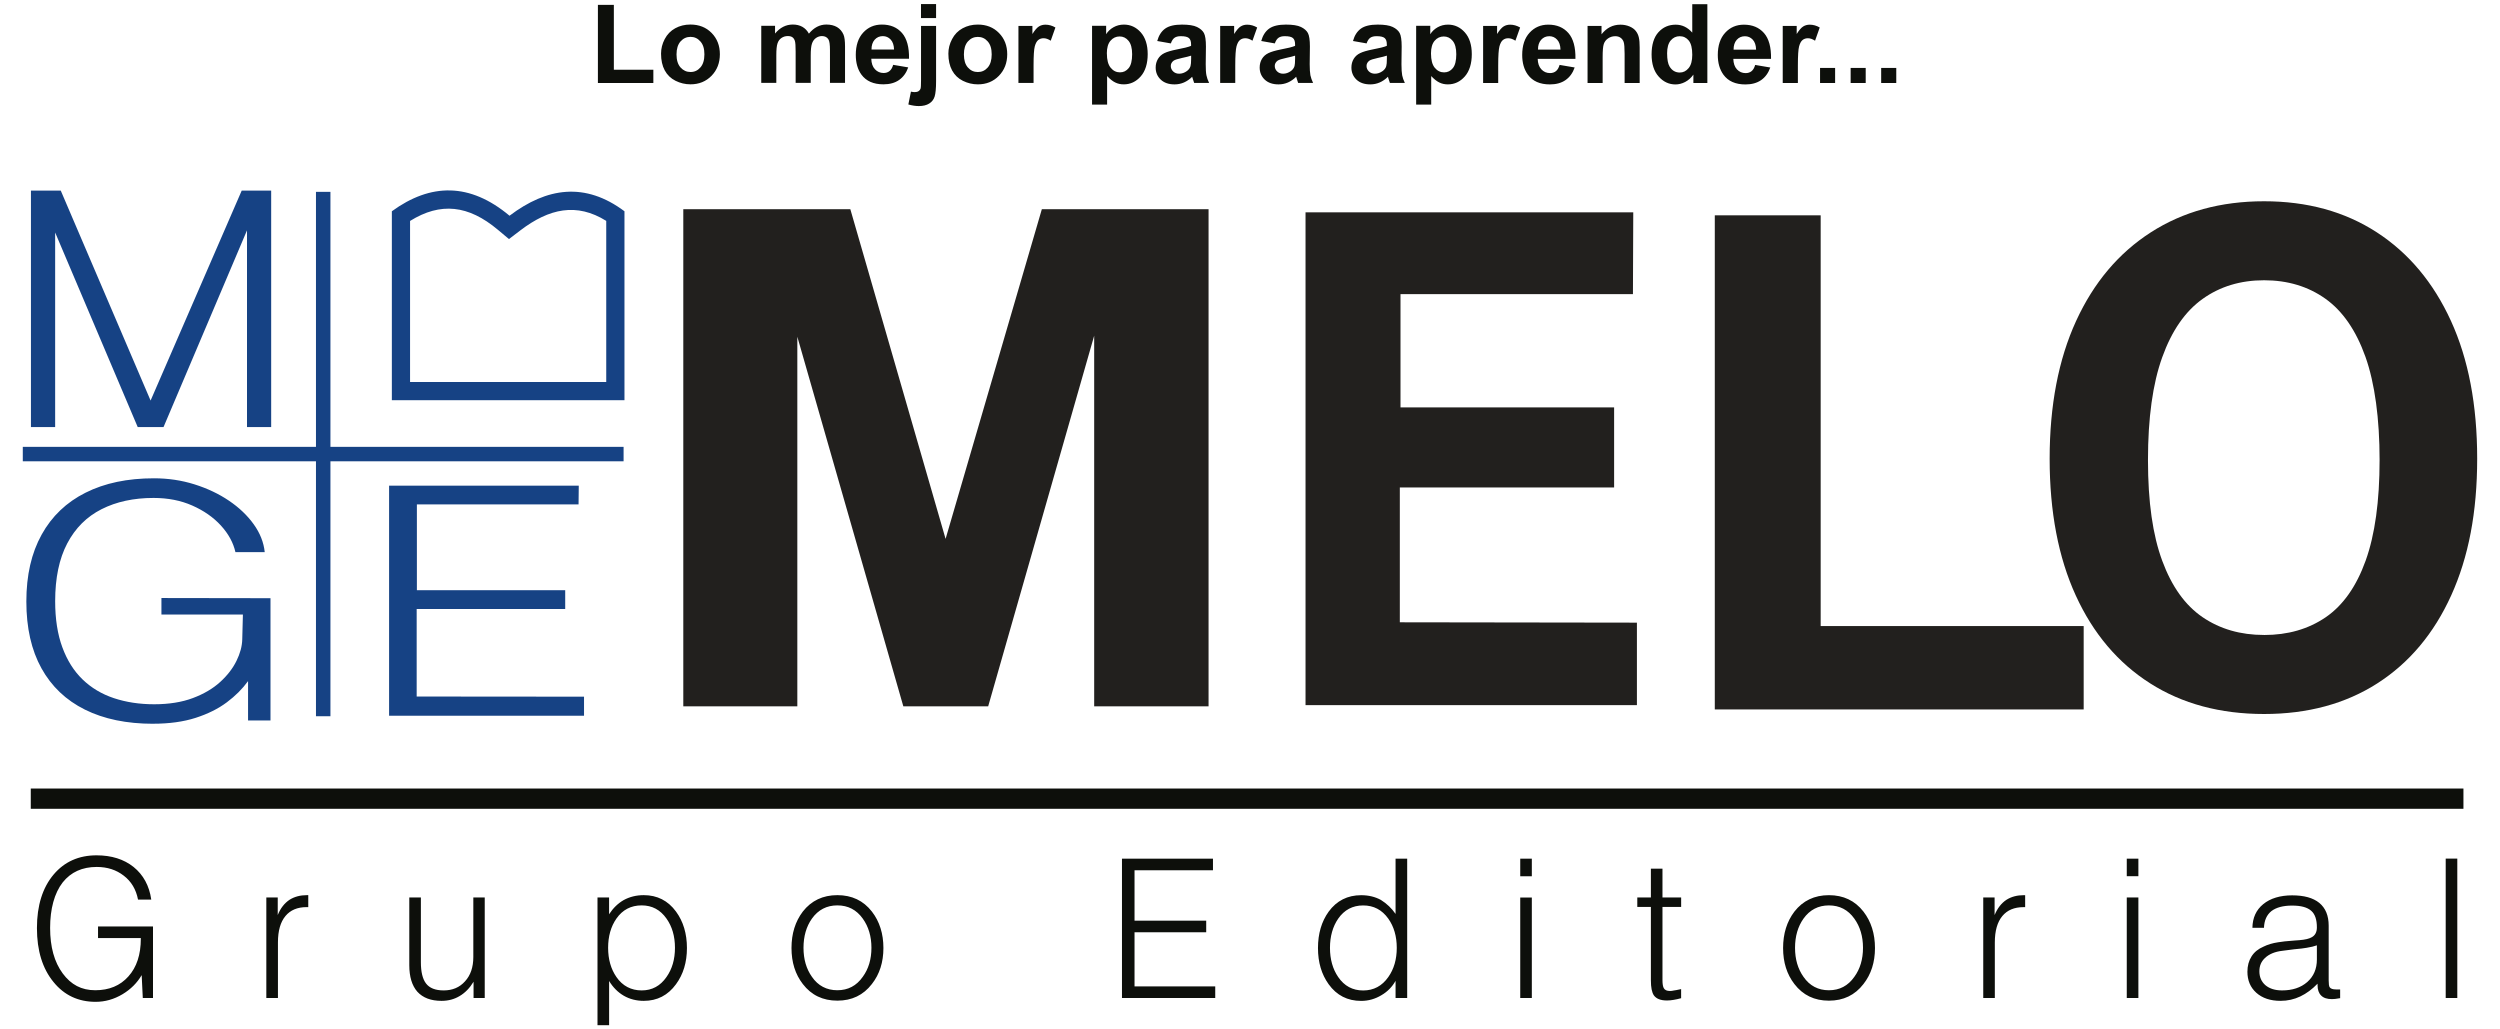
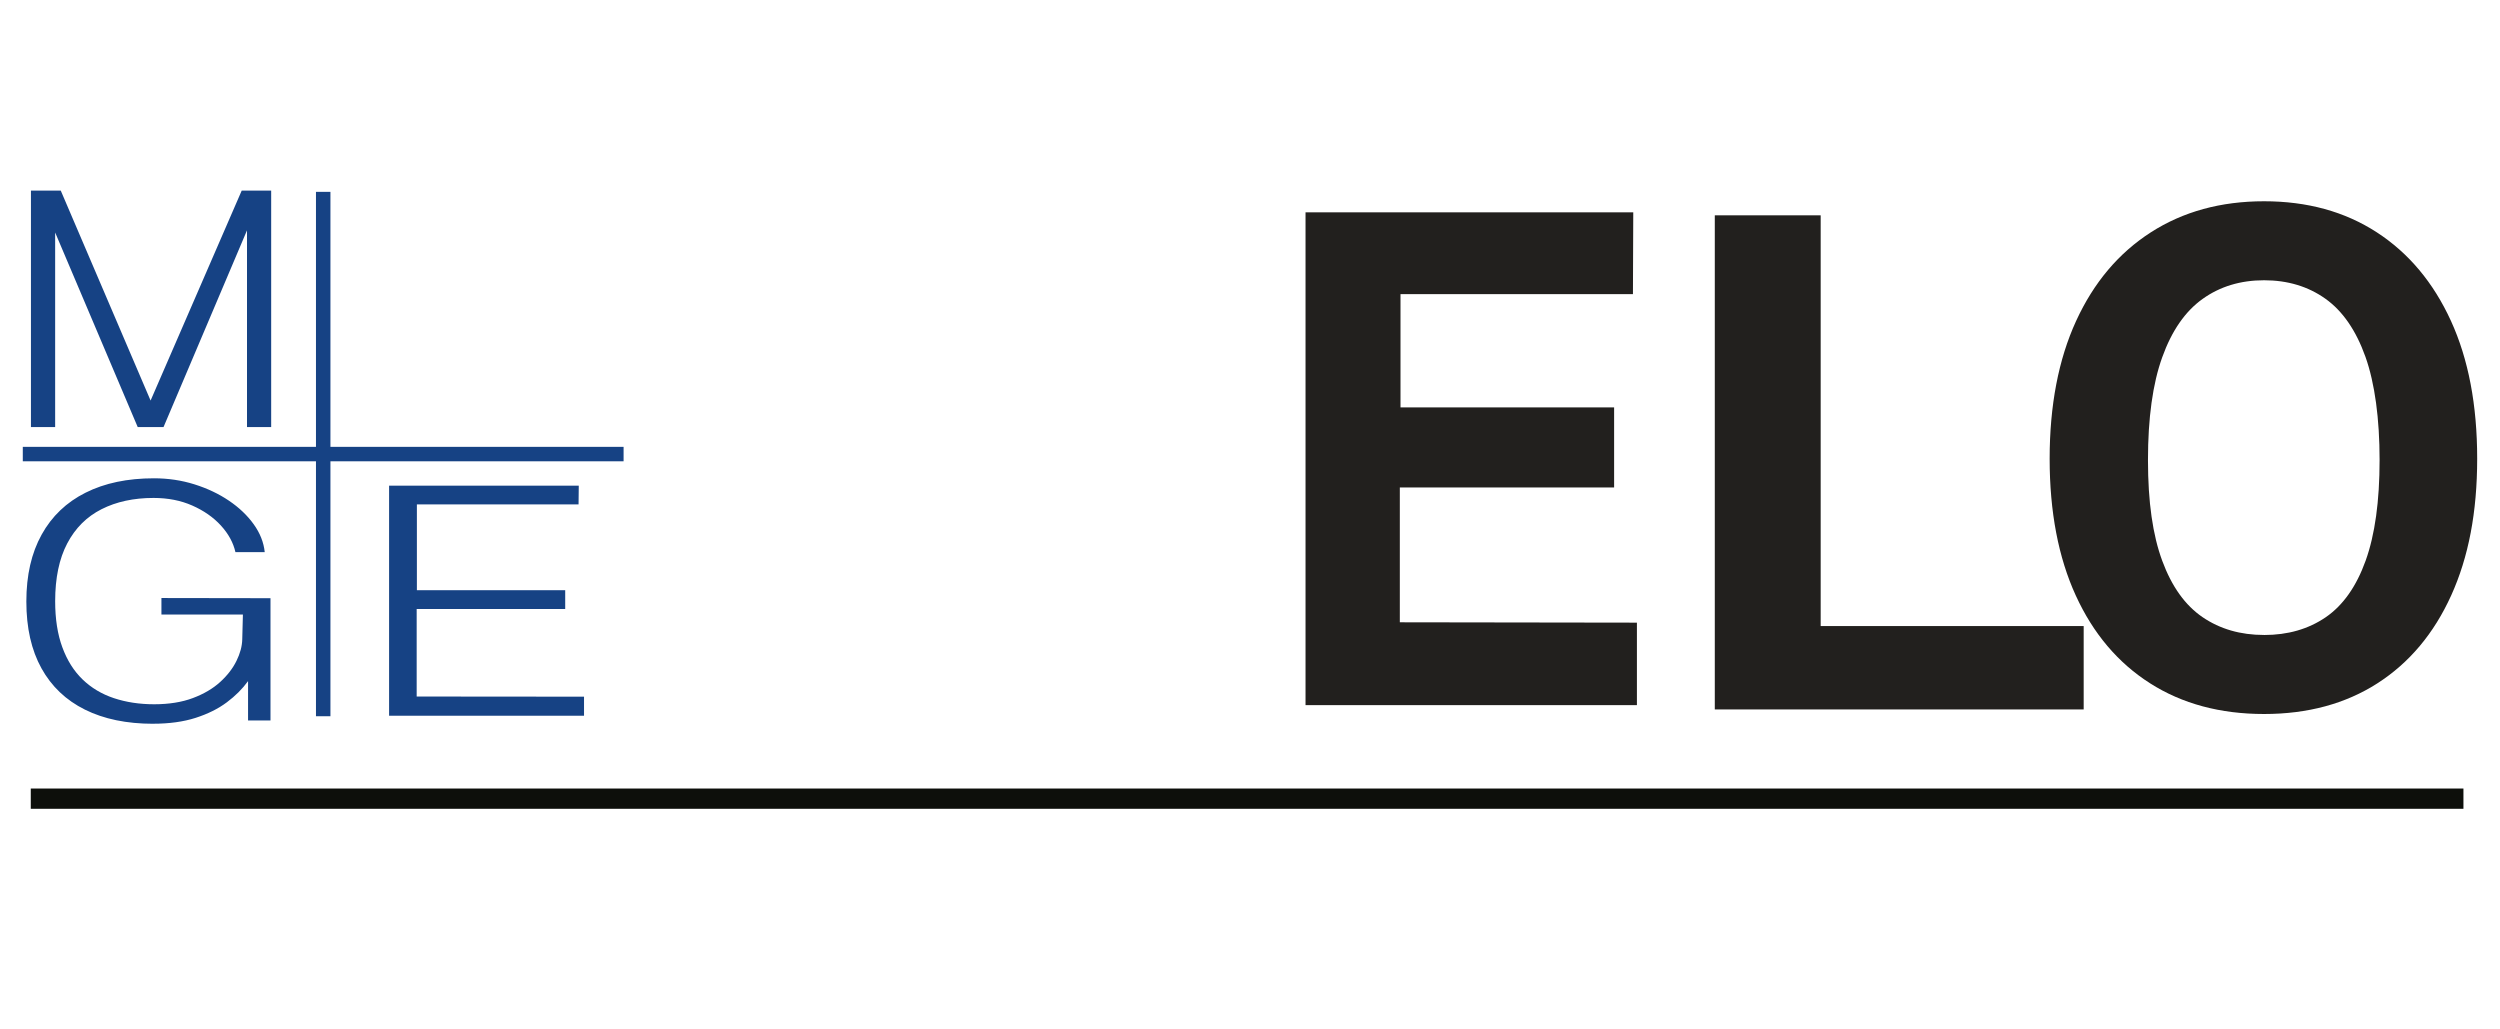
<svg xmlns="http://www.w3.org/2000/svg" id="Capa_1" data-name="Capa 1" viewBox="0 0 850 350">
  <defs>
    <style>
      .cls-1 {
        fill: #0d0f0b;
      }

      .cls-1, .cls-2 {
        fill-rule: evenodd;
      }

      .cls-1, .cls-2, .cls-3, .cls-4 {
        stroke-width: 0px;
      }

      .cls-2, .cls-4 {
        fill: #164284;
      }

      .cls-3 {
        fill: #22201e;
      }
    </style>
  </defs>
-   <path class="cls-2" d="m133.23,136.07h79.09v-64.24c-13.36-9.99-26.35-8.13-39.08,1.52-13.49-11.3-26.82-11.13-40.01-1.52v64.24Zm6.19-6.19v-54.76c10.38-6.46,19.84-5.4,29.84,2.99l3.79,3.17,3.92-2.99c9.78-7.42,19.07-9.46,29.15-3.19v54.78h-66.71Z" />
  <rect class="cls-4" x="107.43" y="65.23" width="4.92" height="178.29" />
  <rect class="cls-4" x="7.75" y="151.93" width="204.27" height="4.91" />
-   <path class="cls-1" d="m639.6,23.1h5.13v5.13h-5.13v-5.13Zm-10.38,0h5.12v5.13h-5.12v-5.13Zm-10.4,0h5.12v5.13h-5.12v-5.13Zm-7.56,5.13h-5.13V8.81h4.75v2.75c.81-1.3,1.55-2.16,2.21-2.56.66-.41,1.4-.61,2.23-.61,1.17,0,2.31.33,3.39.96l-1.59,4.49c-.87-.56-1.67-.84-2.41-.84s-1.33.2-1.83.6c-.5.39-.89,1.11-1.18,2.14-.28,1.04-.42,3.21-.42,6.51v5.98Zm-14.19-11.35c-.04-1.48-.41-2.62-1.14-3.4-.73-.78-1.62-1.16-2.66-1.16-1.12,0-2.05.4-2.78,1.22-.73.83-1.08,1.94-1.07,3.34h7.65Zm-.31,5.2l5.13.87c-.66,1.88-1.69,3.3-3.11,4.29-1.43.99-3.21,1.47-5.33,1.47-3.38,0-5.87-1.1-7.48-3.31-1.28-1.77-1.92-4-1.92-6.7,0-3.22.84-5.75,2.52-7.57,1.67-1.83,3.8-2.74,6.36-2.74,2.89,0,5.15.95,6.84,2.86,1.66,1.91,2.46,4.84,2.38,8.77h-12.82c.04,1.52.45,2.72,1.23,3.56.79.85,1.78,1.28,2.95,1.28.8,0,1.48-.22,2.02-.66.55-.44.95-1.14,1.23-2.12Zm-29.94-3.95c0,2.08.28,3.58.85,4.51.83,1.35,1.97,2.02,3.46,2.02,1.18,0,2.18-.5,3.01-1.51.83-1.01,1.23-2.51,1.23-4.52,0-2.24-.39-3.85-1.19-4.84-.8-.99-1.83-1.48-3.08-1.48s-2.23.49-3.06,1.45c-.82.98-1.22,2.44-1.22,4.36Zm13.68,10.09h-4.75v-2.85c-.79,1.11-1.73,1.95-2.82,2.51-1.07.55-2.17.83-3.26.83-2.23,0-4.15-.9-5.74-2.7-1.6-1.79-2.39-4.3-2.39-7.53s.77-5.8,2.33-7.52c1.55-1.72,3.51-2.57,5.87-2.57,2.17,0,4.05.9,5.63,2.7V1.43h5.13v26.8Zm-23,0h-5.13v-9.9c0-2.1-.11-3.45-.33-4.07-.22-.61-.57-1.09-1.07-1.43-.5-.36-1.1-.51-1.8-.51-.89,0-1.69.25-2.4.73-.72.47-1.21,1.13-1.48,1.92-.27.8-.39,2.29-.39,4.46v8.79h-5.13V8.81h4.75v2.85c1.71-2.18,3.84-3.27,6.42-3.27,1.13,0,2.18.21,3.12.61.95.41,1.66.94,2.13,1.56.49.63.83,1.35,1.01,2.16.2.8.29,1.96.29,3.46v12.05Zm-26.93-11.35c-.05-1.48-.42-2.62-1.16-3.4-.72-.78-1.61-1.16-2.65-1.16-1.12,0-2.04.4-2.77,1.22-.73.83-1.09,1.94-1.07,3.34h7.65Zm-.3,5.2l5.12.87c-.65,1.88-1.69,3.3-3.11,4.29-1.41.99-3.19,1.47-5.33,1.47-3.36,0-5.86-1.1-7.48-3.31-1.28-1.77-1.92-4-1.92-6.7,0-3.22.84-5.75,2.51-7.57,1.68-1.83,3.8-2.74,6.37-2.74,2.88,0,5.15.95,6.83,2.86,1.67,1.91,2.46,4.84,2.39,8.77h-12.83c.04,1.52.45,2.72,1.24,3.56.78.85,1.77,1.28,2.94,1.28.8,0,1.48-.22,2.02-.66.55-.44.96-1.14,1.24-2.12Zm-20.88,6.14h-5.13V8.81h4.75v2.75c.82-1.3,1.56-2.16,2.21-2.56.66-.41,1.4-.61,2.23-.61,1.17,0,2.3.33,3.39.96l-1.6,4.49c-.86-.56-1.67-.84-2.41-.84s-1.33.2-1.83.6c-.5.39-.89,1.11-1.18,2.14-.28,1.04-.43,3.21-.43,6.51v5.98Zm-22.85-10.02c0,2.19.43,3.82,1.29,4.86.86,1.04,1.92,1.56,3.16,1.56s2.18-.48,2.97-1.44c.79-.96,1.18-2.54,1.18-4.73,0-2.03-.4-3.56-1.22-4.55-.81-1-1.83-1.49-3.02-1.49-1.25,0-2.3.49-3.12,1.46-.83.98-1.24,2.41-1.24,4.31Zm-5.04-9.41h4.79v2.85c.62-.98,1.45-1.77,2.51-2.36,1.06-.6,2.24-.9,3.53-.9,2.24,0,4.16.89,5.72,2.65,1.57,1.77,2.36,4.24,2.36,7.4s-.79,5.78-2.37,7.57c-1.58,1.8-3.51,2.7-5.77,2.7-1.07,0-2.03-.21-2.91-.65-.86-.41-1.79-1.15-2.75-2.18v9.71h-5.12V8.81Zm-9.96,10.14c-.66.22-1.69.49-3.12.79-1.43.31-2.36.61-2.8.89-.66.49-1,1.08-1,1.82s.27,1.34.8,1.86c.53.52,1.22.78,2.05.78.93,0,1.8-.3,2.64-.91.62-.46,1.04-1.02,1.22-1.69.13-.44.21-1.28.21-2.51v-1.02Zm-6.89-4.16l-4.63-.82c.51-1.9,1.43-3.3,2.7-4.22,1.27-.91,3.17-1.36,5.69-1.36,2.29,0,4,.27,5.12.81,1.12.54,1.91,1.23,2.36,2.06.45.84.68,2.36.68,4.59l-.07,6c0,1.71.09,2.96.24,3.78.16.8.46,1.67.91,2.6h-5.08c-.13-.33-.3-.83-.5-1.5-.07-.31-.13-.5-.17-.6-.88.87-1.82,1.51-2.82,1.94-.99.43-2.05.65-3.18.65-1.99,0-3.56-.54-4.7-1.62-1.14-1.09-1.72-2.46-1.72-4.12,0-1.09.26-2.07.78-2.94.52-.85,1.25-1.51,2.21-1.96.94-.46,2.29-.85,4.07-1.21,2.4-.44,4.06-.86,4.98-1.25v-.52c0-.99-.24-1.71-.73-2.13-.49-.43-1.41-.64-2.77-.64-.91,0-1.63.18-2.14.55-.51.36-.93,1-1.24,1.92Zm-24.31,4.16c-.66.22-1.69.49-3.12.79-1.43.31-2.36.61-2.79.89-.67.49-1.01,1.08-1.01,1.82s.27,1.34.8,1.86c.53.52,1.22.78,2.05.78.93,0,1.8-.3,2.65-.91.61-.46,1.02-1.02,1.22-1.69.12-.44.19-1.28.19-2.51v-1.02Zm-6.89-4.16l-4.63-.82c.52-1.9,1.43-3.3,2.7-4.22,1.28-.91,3.18-1.36,5.69-1.36,2.29,0,4,.27,5.12.81,1.12.54,1.91,1.23,2.36,2.06.45.84.68,2.36.68,4.59l-.07,6c0,1.71.09,2.96.24,3.78.17.8.48,1.67.91,2.6h-5.08c-.13-.33-.29-.83-.49-1.5-.08-.31-.15-.5-.18-.6-.88.87-1.82,1.51-2.8,1.94-1,.43-2.06.65-3.19.65-1.99,0-3.56-.54-4.7-1.62-1.14-1.09-1.72-2.46-1.72-4.12,0-1.09.26-2.07.78-2.94.52-.85,1.25-1.51,2.21-1.96.94-.46,2.3-.85,4.07-1.21,2.4-.44,4.06-.86,4.98-1.25v-.52c0-.99-.24-1.71-.73-2.13-.49-.43-1.41-.64-2.77-.64-.91,0-1.62.18-2.13.55-.52.36-.94,1-1.26,1.92Zm-13.46,13.44h-5.13V8.81h4.75v2.75c.82-1.3,1.56-2.16,2.21-2.56.66-.41,1.4-.61,2.23-.61,1.17,0,2.3.33,3.39.96l-1.6,4.49c-.86-.56-1.67-.84-2.41-.84s-1.33.2-1.83.6c-.5.39-.89,1.11-1.18,2.14-.28,1.04-.43,3.21-.43,6.51v5.98Zm-15-9.28c-.66.22-1.69.49-3.13.79-1.42.31-2.35.61-2.79.89-.66.49-1,1.08-1,1.82s.27,1.34.8,1.86c.54.52,1.22.78,2.05.78.91,0,1.8-.3,2.64-.91.62-.46,1.03-1.02,1.22-1.69.13-.44.21-1.28.21-2.51v-1.02Zm-6.89-4.16l-4.64-.82c.52-1.9,1.43-3.3,2.7-4.22,1.28-.91,3.18-1.36,5.7-1.36,2.29,0,4,.27,5.12.81,1.11.54,1.9,1.23,2.36,2.06.45.84.68,2.36.68,4.59l-.07,6c0,1.71.07,2.96.24,3.78.16.8.46,1.67.91,2.6h-5.08c-.13-.33-.3-.83-.5-1.5-.07-.31-.15-.5-.18-.6-.87.87-1.81,1.51-2.8,1.94-1,.43-2.06.65-3.18.65-1.99,0-3.56-.54-4.7-1.62-1.16-1.09-1.73-2.46-1.73-4.12,0-1.09.27-2.07.79-2.94.52-.85,1.25-1.51,2.19-1.96.95-.46,2.3-.85,4.08-1.21,2.39-.44,4.06-.86,4.98-1.25v-.52c0-.99-.24-1.71-.73-2.13-.5-.43-1.41-.64-2.77-.64-.91,0-1.63.18-2.14.55-.51.36-.93,1-1.24,1.92Zm-21.76,3.42c0,2.19.43,3.82,1.3,4.86.85,1.04,1.91,1.56,3.14,1.56s2.18-.48,2.97-1.44c.79-.96,1.18-2.54,1.18-4.73,0-2.03-.4-3.56-1.22-4.55-.82-1-1.83-1.49-3.02-1.49-1.25,0-2.29.49-3.12,1.46-.83.98-1.24,2.41-1.24,4.31Zm-5.04-9.41h4.79v2.85c.62-.98,1.45-1.77,2.51-2.36,1.06-.6,2.24-.9,3.53-.9,2.26,0,4.17.89,5.74,2.65,1.56,1.77,2.35,4.24,2.35,7.4s-.79,5.78-2.38,7.57c-1.58,1.8-3.51,2.7-5.76,2.7-1.07,0-2.04-.21-2.91-.65-.86-.41-1.79-1.15-2.75-2.18v9.71h-5.12V8.81Zm-19.9,19.42h-5.13V8.81h4.75v2.75c.81-1.3,1.56-2.16,2.21-2.56.66-.41,1.4-.61,2.23-.61,1.17,0,2.3.33,3.38.96l-1.59,4.49c-.87-.56-1.67-.84-2.41-.84s-1.33.2-1.83.6c-.5.39-.89,1.11-1.18,2.14-.28,1.04-.42,3.21-.42,6.51v5.98Zm-23.67-9.67c0,1.92.45,3.41,1.36,4.43.91,1.03,2.04,1.54,3.38,1.54s2.46-.51,3.36-1.54c.9-1.02,1.35-2.52,1.35-4.47s-.45-3.36-1.35-4.39c-.9-1.04-2.03-1.55-3.36-1.55s-2.46.51-3.38,1.55c-.91,1.02-1.36,2.5-1.36,4.42Zm-5.28-.27c0-1.72.41-3.37,1.26-4.96.84-1.61,2.03-2.83,3.57-3.67,1.55-.84,3.25-1.27,5.16-1.27,2.94,0,5.34.95,7.21,2.86,1.88,1.91,2.81,4.32,2.81,7.24s-.95,5.39-2.84,7.33c-1.89,1.94-4.28,2.9-7.14,2.9-1.78,0-3.47-.4-5.09-1.2-1.61-.8-2.84-1.99-3.68-3.55-.84-1.55-1.26-3.45-1.26-5.68Zm-4.18-9.48v18.82c0,2.46-.17,4.21-.49,5.23-.32,1.02-.94,1.82-1.86,2.39-.91.57-2.1.85-3.52.85-.51,0-1.06-.04-1.65-.13-.6-.09-1.23-.22-1.91-.41l.88-4.36c.24.05.48.09.7.12.22.03.41.04.6.04.52,0,.96-.11,1.3-.33.33-.23.56-.5.66-.83.12-.32.17-1.25.17-2.84V8.81h5.13Zm-5.13-7.38h5.13v4.76h-5.13V1.43Zm-9.16,15.45c-.04-1.48-.43-2.62-1.15-3.4-.73-.78-1.62-1.16-2.67-1.16-1.11,0-2.03.4-2.77,1.22-.73.83-1.09,1.94-1.07,3.34h7.66Zm-.31,5.2l5.13.87c-.66,1.88-1.7,3.3-3.12,4.29-1.41.99-3.19,1.47-5.31,1.47-3.38,0-5.87-1.1-7.49-3.31-1.28-1.77-1.91-4-1.91-6.7,0-3.22.84-5.75,2.51-7.57,1.68-1.83,3.8-2.74,6.37-2.74,2.88,0,5.16.95,6.83,2.86,1.67,1.91,2.46,4.84,2.39,8.77h-12.83c.04,1.52.45,2.72,1.24,3.56.79.85,1.77,1.28,2.95,1.28.8,0,1.48-.22,2.01-.66.55-.44.96-1.14,1.24-2.12Zm-44.85-13.28h4.7v2.64c1.69-2.03,3.7-3.06,6.04-3.06,1.24,0,2.31.26,3.23.77.91.51,1.67,1.29,2.24,2.33.85-1.04,1.78-1.82,2.77-2.33.99-.51,2.03-.77,3.16-.77,1.43,0,2.63.29,3.62.86.99.59,1.72,1.44,2.21,2.56.35.82.52,2.16.52,4.01v12.4h-5.12v-11.09c0-1.92-.17-3.17-.54-3.72-.46-.73-1.21-1.1-2.19-1.1-.71,0-1.39.22-2.02.65-.64.45-1.1,1.1-1.38,1.94-.28.84-.41,2.18-.41,4.01v9.31h-5.13v-10.63c0-1.89-.08-3.11-.27-3.66-.18-.55-.46-.96-.85-1.23-.38-.27-.9-.39-1.56-.39-.79,0-1.5.21-2.13.64-.63.42-1.09,1.04-1.35,1.84-.28.8-.41,2.15-.41,4.01v9.42h-5.12V8.81Zm-28.8,9.75c0,1.92.46,3.41,1.37,4.43.93,1.03,2.05,1.54,3.39,1.54s2.45-.51,3.35-1.54c.91-1.02,1.37-2.52,1.37-4.47s-.45-3.36-1.37-4.39c-.9-1.04-2.02-1.55-3.35-1.55s-2.46.51-3.39,1.55c-.9,1.02-1.37,2.5-1.37,4.42Zm-5.26-.27c0-1.72.41-3.37,1.25-4.96.84-1.61,2.04-2.83,3.57-3.67,1.53-.84,3.25-1.27,5.15-1.27,2.94,0,5.34.95,7.22,2.86,1.87,1.91,2.81,4.32,2.81,7.24s-.95,5.39-2.84,7.33c-1.9,1.94-4.28,2.9-7.15,2.9-1.78,0-3.47-.4-5.08-1.2-1.61-.8-2.84-1.99-3.68-3.55-.84-1.55-1.25-3.45-1.25-5.68Zm-21.47,9.94V1.65h5.42v22.06h13.43v4.52h-18.85Z" />
-   <path class="cls-1" d="m284.7,307.83c3.63,0,6.51,1.5,8.64,4.49,1.96,2.73,2.95,6.04,2.95,9.93s-.99,7.19-2.95,9.87c-2.13,3.04-5.01,4.56-8.64,4.56s-6.56-1.52-8.64-4.56c-1.91-2.68-2.87-5.98-2.87-9.87s.96-7.24,2.87-9.93c2.13-2.99,5.02-4.49,8.64-4.49Zm0-3.48c-4.92,0-8.84,1.87-11.74,5.58-2.57,3.39-3.85,7.52-3.85,12.39s1.28,8.92,3.85,12.25c2.9,3.78,6.81,5.65,11.74,5.65s8.84-1.88,11.74-5.65c2.62-3.33,3.92-7.42,3.92-12.25s-1.3-9.01-3.92-12.39c-2.9-3.72-6.81-5.58-11.74-5.58Zm-66.54,3.48c3.55,0,6.35,1.5,8.45,4.49,1.91,2.69,2.88,6.01,2.88,9.93s-.96,7.22-2.88,9.93c-2.1,3.04-4.9,4.56-8.45,4.56s-6.5-1.52-8.58-4.56c-1.88-2.72-2.82-6.05-2.82-9.93s.94-7.24,2.82-9.93c2.08-2.99,4.96-4.49,8.58-4.49Zm-15,40.74h3.94v-15.03c1.33,2.18,2.99,3.85,4.99,5.01,2.01,1.16,4.28,1.74,6.79,1.74,4.57,0,8.23-1.89,10.96-5.65,2.49-3.38,3.72-7.49,3.72-12.32s-1.23-9.01-3.72-12.39c-2.73-3.72-6.39-5.58-10.96-5.58-2.51,0-4.8.56-6.85,1.69-1.92,1.11-3.57,2.7-4.94,4.81v-5.72h-3.94v43.43Zm-38.33-43.43h-3.9v20.24c0,3.46-.94,6.23-2.83,8.28-1.84,2.06-4.25,3.08-7.24,3.08-2.83,0-4.82-.78-6.03-2.38-1.14-1.5-1.73-3.9-1.73-7.19v-22.03h-3.94v23.01c0,3.94.91,6.96,2.75,9.05,1.89,2.06,4.62,3.09,8.21,3.09,2.3,0,4.35-.55,6.14-1.63,1.84-1.07,3.43-2.69,4.75-4.87v5.52h3.8v-34.17Zm-74.28,34.17h3.95v-18.9c0-3.93.85-6.92,2.56-8.97,1.67-2.01,4.07-3.02,7.18-3.02h.57v-4.07h-.45c-2.26,0-4.21.51-5.9,1.56-1.74,1.16-3.1,2.89-4.03,5.2v-5.97h-3.88v34.17Zm-42,0h3.47v-24.31h-18.69v3.94h14.55v.19c0,5.43-1.4,9.72-4.24,12.87-2.78,3.12-6.53,4.68-11.25,4.68s-8.23-1.9-11.05-5.69c-2.88-3.89-4.3-9.05-4.3-15.49s1.43-11.83,4.29-15.5c2.78-3.48,6.63-5.24,11.55-5.24,3.6,0,6.65.99,9.19,2.96,2.56,1.95,4.19,4.67,4.86,8.14h4.5c-.67-4.7-2.69-8.41-6.02-11.1-3.3-2.63-7.5-3.95-12.58-3.95-6.03,0-10.88,2.16-14.55,6.47-3.81,4.5-5.72,10.59-5.72,18.27s1.89,13.77,5.64,18.34c3.63,4.48,8.41,6.73,14.32,6.73,3.2,0,6.25-.86,9.16-2.6,2.78-1.67,4.94-3.83,6.49-6.48l.38,7.77Z" />
-   <path class="cls-1" d="m831.54,339.31h3.94v-47.38h-3.94v47.38Zm-43.8-17.9v4.81c0,3.2-1.09,5.77-3.31,7.7-2.16,1.88-5.01,2.82-8.53,2.82-2.39,0-4.26-.6-5.68-1.79-1.35-1.19-2.03-2.77-2.03-4.69s.63-3.35,1.91-4.55c1.4-1.33,3.38-2.15,5.92-2.44l3.95-.51c2-.18,3.43-.34,4.28-.51,1.4-.22,2.57-.5,3.5-.84Zm.23,13.04v.5c0,1.55.4,2.72,1.22,3.53.8.82,2.02,1.22,3.66,1.22.34,0,.69-.03,1.08-.06.55-.1,1.14-.18,1.72-.26v-2.97h-1.4c-1.11,0-1.83-.24-2.18-.77-.21-.34-.32-1.11-.32-2.3v-18.6c0-3.43-1.07-6.01-3.2-7.76-2.1-1.71-5.17-2.56-9.21-2.56s-7.43,1-9.86,3.01c-2.4,1.96-3.61,4.65-3.66,8.02h3.93c.09-2.51.94-4.41,2.55-5.69,1.62-1.23,3.96-1.86,7.03-1.86s5.18.6,6.5,1.79c1.28,1.11,1.91,2.99,1.91,5.63,0,1.57-.57,2.69-1.73,3.33-.84.51-2.25.85-4.2,1.01l-1.79.13c-2.47.18-4.29.37-5.48.59-1.92.29-3.56.79-4.92,1.47-1.83.77-3.19,1.89-4.1,3.34-.93,1.46-1.4,3.19-1.4,5.2,0,2.96,1.01,5.34,3.01,7.14,2.05,1.84,4.79,2.76,8.25,2.76,2.39,0,4.63-.5,6.72-1.5,2.09-.99,4.04-2.44,5.88-4.35Zm-64.87-36.53h3.95v-5.98h-3.95v5.98Zm0,41.4h3.95v-34.17h-3.95v34.17Zm-48.79,0h3.93v-18.9c0-3.93.85-6.92,2.56-8.97,1.67-2.01,4.07-3.02,7.19-3.02h.56v-4.07h-.44c-2.27,0-4.23.51-5.9,1.56-1.76,1.16-3.09,2.89-4.05,5.2v-5.97h-3.86v34.17Zm-52.48-31.48c3.63,0,6.51,1.5,8.64,4.49,1.96,2.73,2.95,6.04,2.95,9.93s-.99,7.19-2.95,9.87c-2.13,3.04-5.01,4.56-8.64,4.56s-6.55-1.52-8.64-4.56c-1.91-2.68-2.88-5.98-2.88-9.87s.96-7.24,2.88-9.93c2.13-2.99,5.02-4.49,8.64-4.49Zm0-3.48c-4.92,0-8.84,1.87-11.73,5.58-2.57,3.39-3.85,7.52-3.85,12.39s1.28,8.92,3.85,12.25c2.9,3.78,6.81,5.65,11.73,5.65s8.84-1.88,11.74-5.65c2.62-3.33,3.92-7.42,3.92-12.25s-1.3-9.01-3.92-12.39c-2.9-3.72-6.81-5.58-11.74-5.58Zm-56.59-9.02h-3.94v9.81h-4.62v3.22h4.62v24.92c0,2.45.34,4.16,1.02,5.14.83,1.16,2.31,1.74,4.46,1.74.72,0,1.46-.07,2.24-.21.77-.11,1.61-.32,2.56-.57v-3.09l-.63.13c-.78.18-1.37.28-1.74.32-.55.13-1.02.19-1.41.19-1.06,0-1.77-.32-2.11-.96-.29-.51-.45-1.41-.45-2.7v-24.92h6.35v-3.22h-6.35v-9.81Zm-48.36,2.59h3.94v-5.98h-3.94v5.98Zm0,41.4h3.94v-34.17h-3.94v34.17Zm-53.41-31.48c3.58,0,6.42,1.5,8.55,4.49,1.91,2.69,2.88,6.01,2.88,9.93s-.96,7.22-2.88,9.93c-2.13,3.04-4.97,4.56-8.55,4.56s-6.4-1.52-8.48-4.56c-1.87-2.72-2.8-6.05-2.8-9.93s.94-7.24,2.8-9.93c2.08-2.99,4.92-4.49,8.48-4.49Zm14.97-15.9h-3.95v18.79c-1.32-1.92-2.99-3.51-4.99-4.76-1.96-1.07-4.19-1.61-6.71-1.61-4.63,0-8.32,1.87-11.04,5.58-2.44,3.39-3.64,7.52-3.64,12.39s1.21,8.94,3.64,12.32c2.72,3.77,6.41,5.65,11.04,5.65,2.47,0,4.78-.66,6.91-1.95,2.05-1.19,3.64-2.83,4.79-4.87v5.84h3.95v-47.38Zm-96.97,47.38h31.71v-3.95h-27.44v-18.4h24.37v-3.94h-24.37v-17.15h26.67v-3.95h-30.94v47.38Z" />
  <polygon class="cls-1" points="10.8 268.1 837.57 268.1 837.57 274.99 10.46 274.99 10.46 268.1 10.8 268.1" />
  <g>
-     <path class="cls-3" d="m232.32,240.15V71.12h56.79l32.39,112.1,32.73-112.1h56.68v169.03h-38.89v-126.01l-36.04,126.01h-28.85l-36.04-125.66v125.66h-38.77Z" />
    <path class="cls-3" d="m583.03,241.2V73.21h36v139.65h89.42v28.35h-125.42Z" />
    <path class="cls-3" d="m443.88,239.73V72.2h111.43l-.11,27.81h-79.03v38.5h72.63v27.23h-72.86v45.84l80.61.12v28.04h-112.67Z" />
    <path class="cls-3" d="m769.79,242.76c-14.93,0-27.85-3.48-38.77-10.44-10.92-6.96-19.34-16.91-25.26-29.86-5.92-12.94-8.88-28.45-8.88-46.51s3-33.75,8.99-46.81c5.99-13.06,14.46-23.11,25.42-30.15,10.96-7.04,23.78-10.56,38.49-10.56s27.48,3.52,38.33,10.56c10.84,7.04,19.24,17.07,25.2,30.09,5.96,13.02,8.93,28.64,8.93,46.87s-2.94,33.47-8.82,46.46c-5.88,12.98-14.25,22.95-25.09,29.91-10.85,6.96-23.7,10.44-38.55,10.44Zm0-26.86c8.09,0,15.07-2.01,20.96-6.04,5.88-4.03,10.4-10.44,13.57-19.24,3.16-8.8,4.74-20.2,4.74-34.2s-1.6-26.08-4.8-35.08c-3.2-8.99-7.74-15.58-13.62-19.77-5.88-4.18-12.83-6.28-20.85-6.28s-14.98,2.11-20.9,6.34c-5.92,4.22-10.5,10.83-13.73,19.83-3.24,8.99-4.85,20.65-4.85,34.96s1.62,25.5,4.85,34.25c3.23,8.76,7.81,15.15,13.73,19.18,5.92,4.03,12.88,6.04,20.9,6.04Z" />
  </g>
  <path class="cls-4" d="m10.52,145.2v-80.39h10.14l30.54,71.38,30.98-71.38h10.02v80.39h-8.22v-66.88l-28.38,66.88h-8.78l-28.07-66.15v66.15h-8.22Z" />
  <path class="cls-4" d="m52.08,246.08c-9.01,0-16.75-1.6-23.19-4.8-6.45-3.2-11.38-7.89-14.8-14.07-3.42-6.18-5.13-13.74-5.13-22.69s1.73-16.49,5.2-22.75c3.46-6.25,8.44-11.01,14.94-14.26,6.49-3.26,14.25-4.89,23.26-4.89,4.8,0,9.38.68,13.74,2.05,4.36,1.37,8.28,3.22,11.74,5.56,3.46,2.34,6.28,5.02,8.43,8.03,2.16,3.01,3.4,6.17,3.74,9.46h-9.96c-.73-3.22-2.38-6.23-4.94-9.04-2.57-2.81-5.82-5.07-9.74-6.8s-8.31-2.58-13.16-2.58c-6.74,0-12.63,1.27-17.67,3.82-5.04,2.55-8.93,6.42-11.67,11.63-2.74,5.2-4.11,11.76-4.11,19.66,0,6.03.81,11.25,2.44,15.67,1.62,4.42,3.91,8.06,6.87,10.92,2.96,2.86,6.51,4.99,10.65,6.37s8.71,2.08,13.7,2.08,9.43-.7,13.16-2.11c3.73-1.4,6.82-3.22,9.27-5.45,2.45-2.23,4.3-4.62,5.56-7.19,1.26-2.56,1.91-5.01,1.96-7.33l.22-8.42h-27.7v-5.62l37.08.06v41.56h-7.63v-13.37c-1.89,2.62-4.3,5.03-7.23,7.22-2.93,2.19-6.47,3.95-10.62,5.28-4.14,1.33-8.95,1.99-14.43,1.99Z" />
  <path class="cls-4" d="m132.29,243.37v-78.25h64.49l-.07,6.38h-54.97v29.17h50.43v6.39h-50.5v29.76l56.9.05v6.49h-66.27Z" />
</svg>